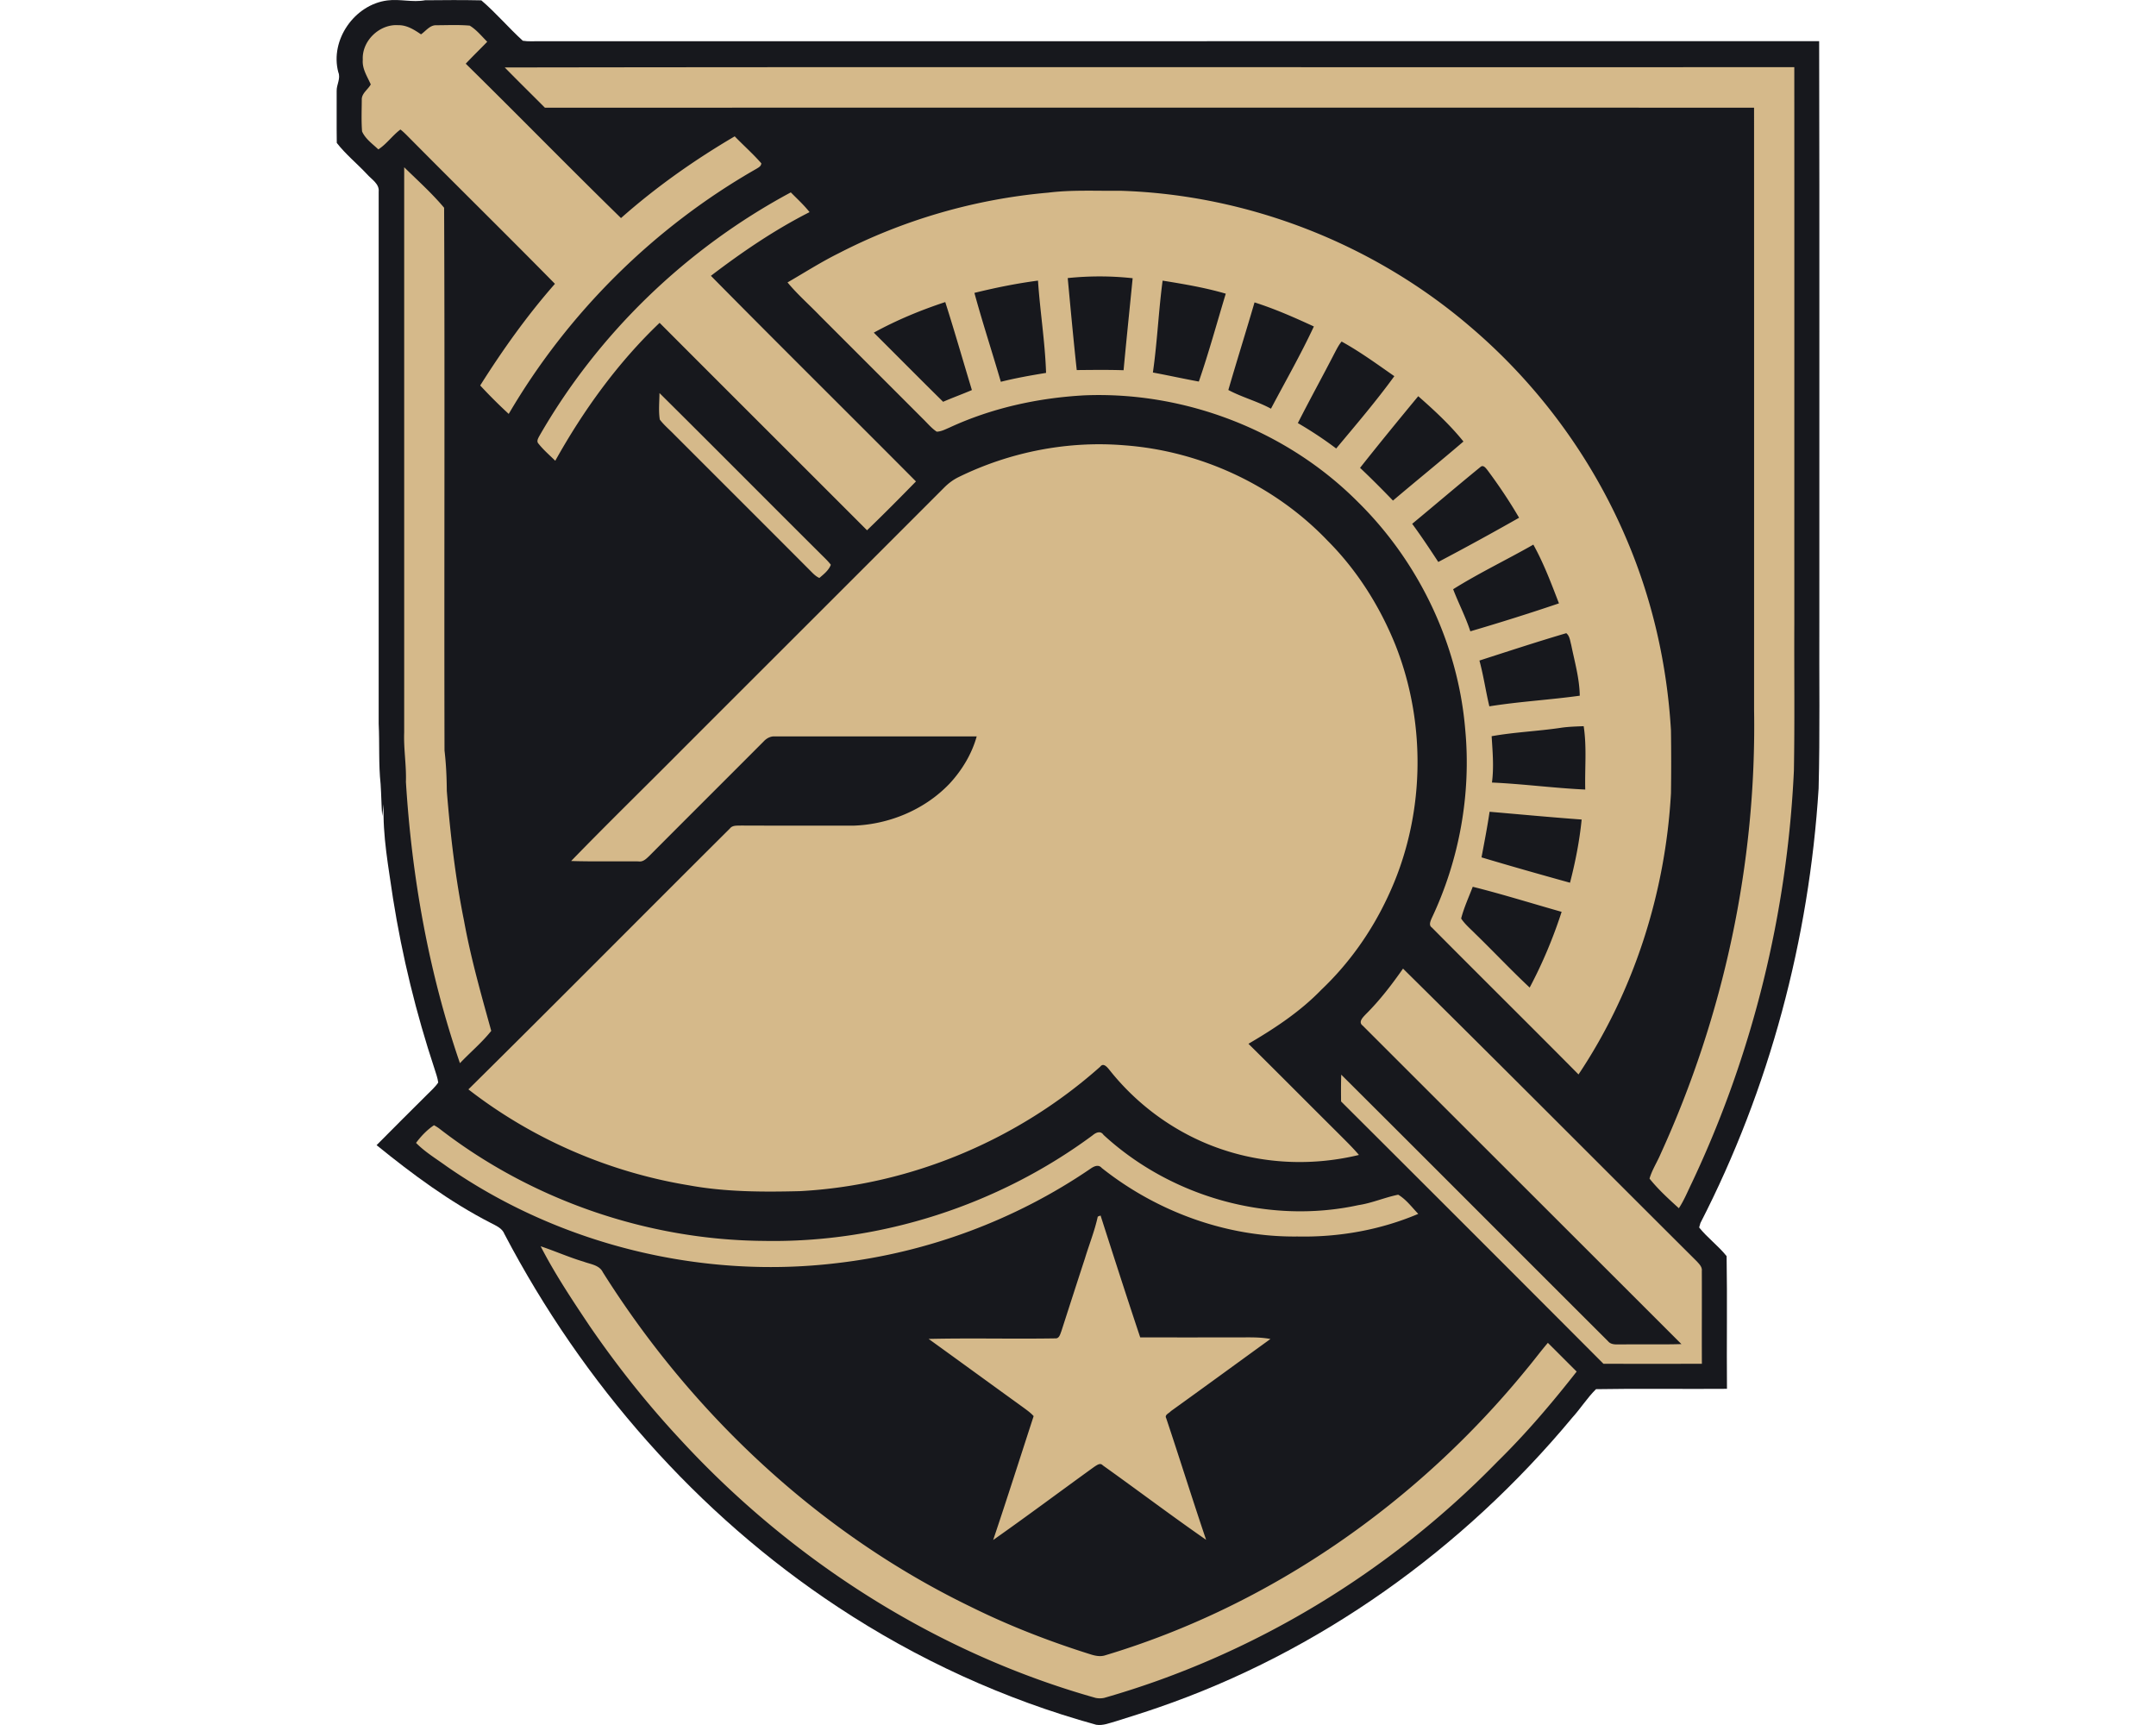
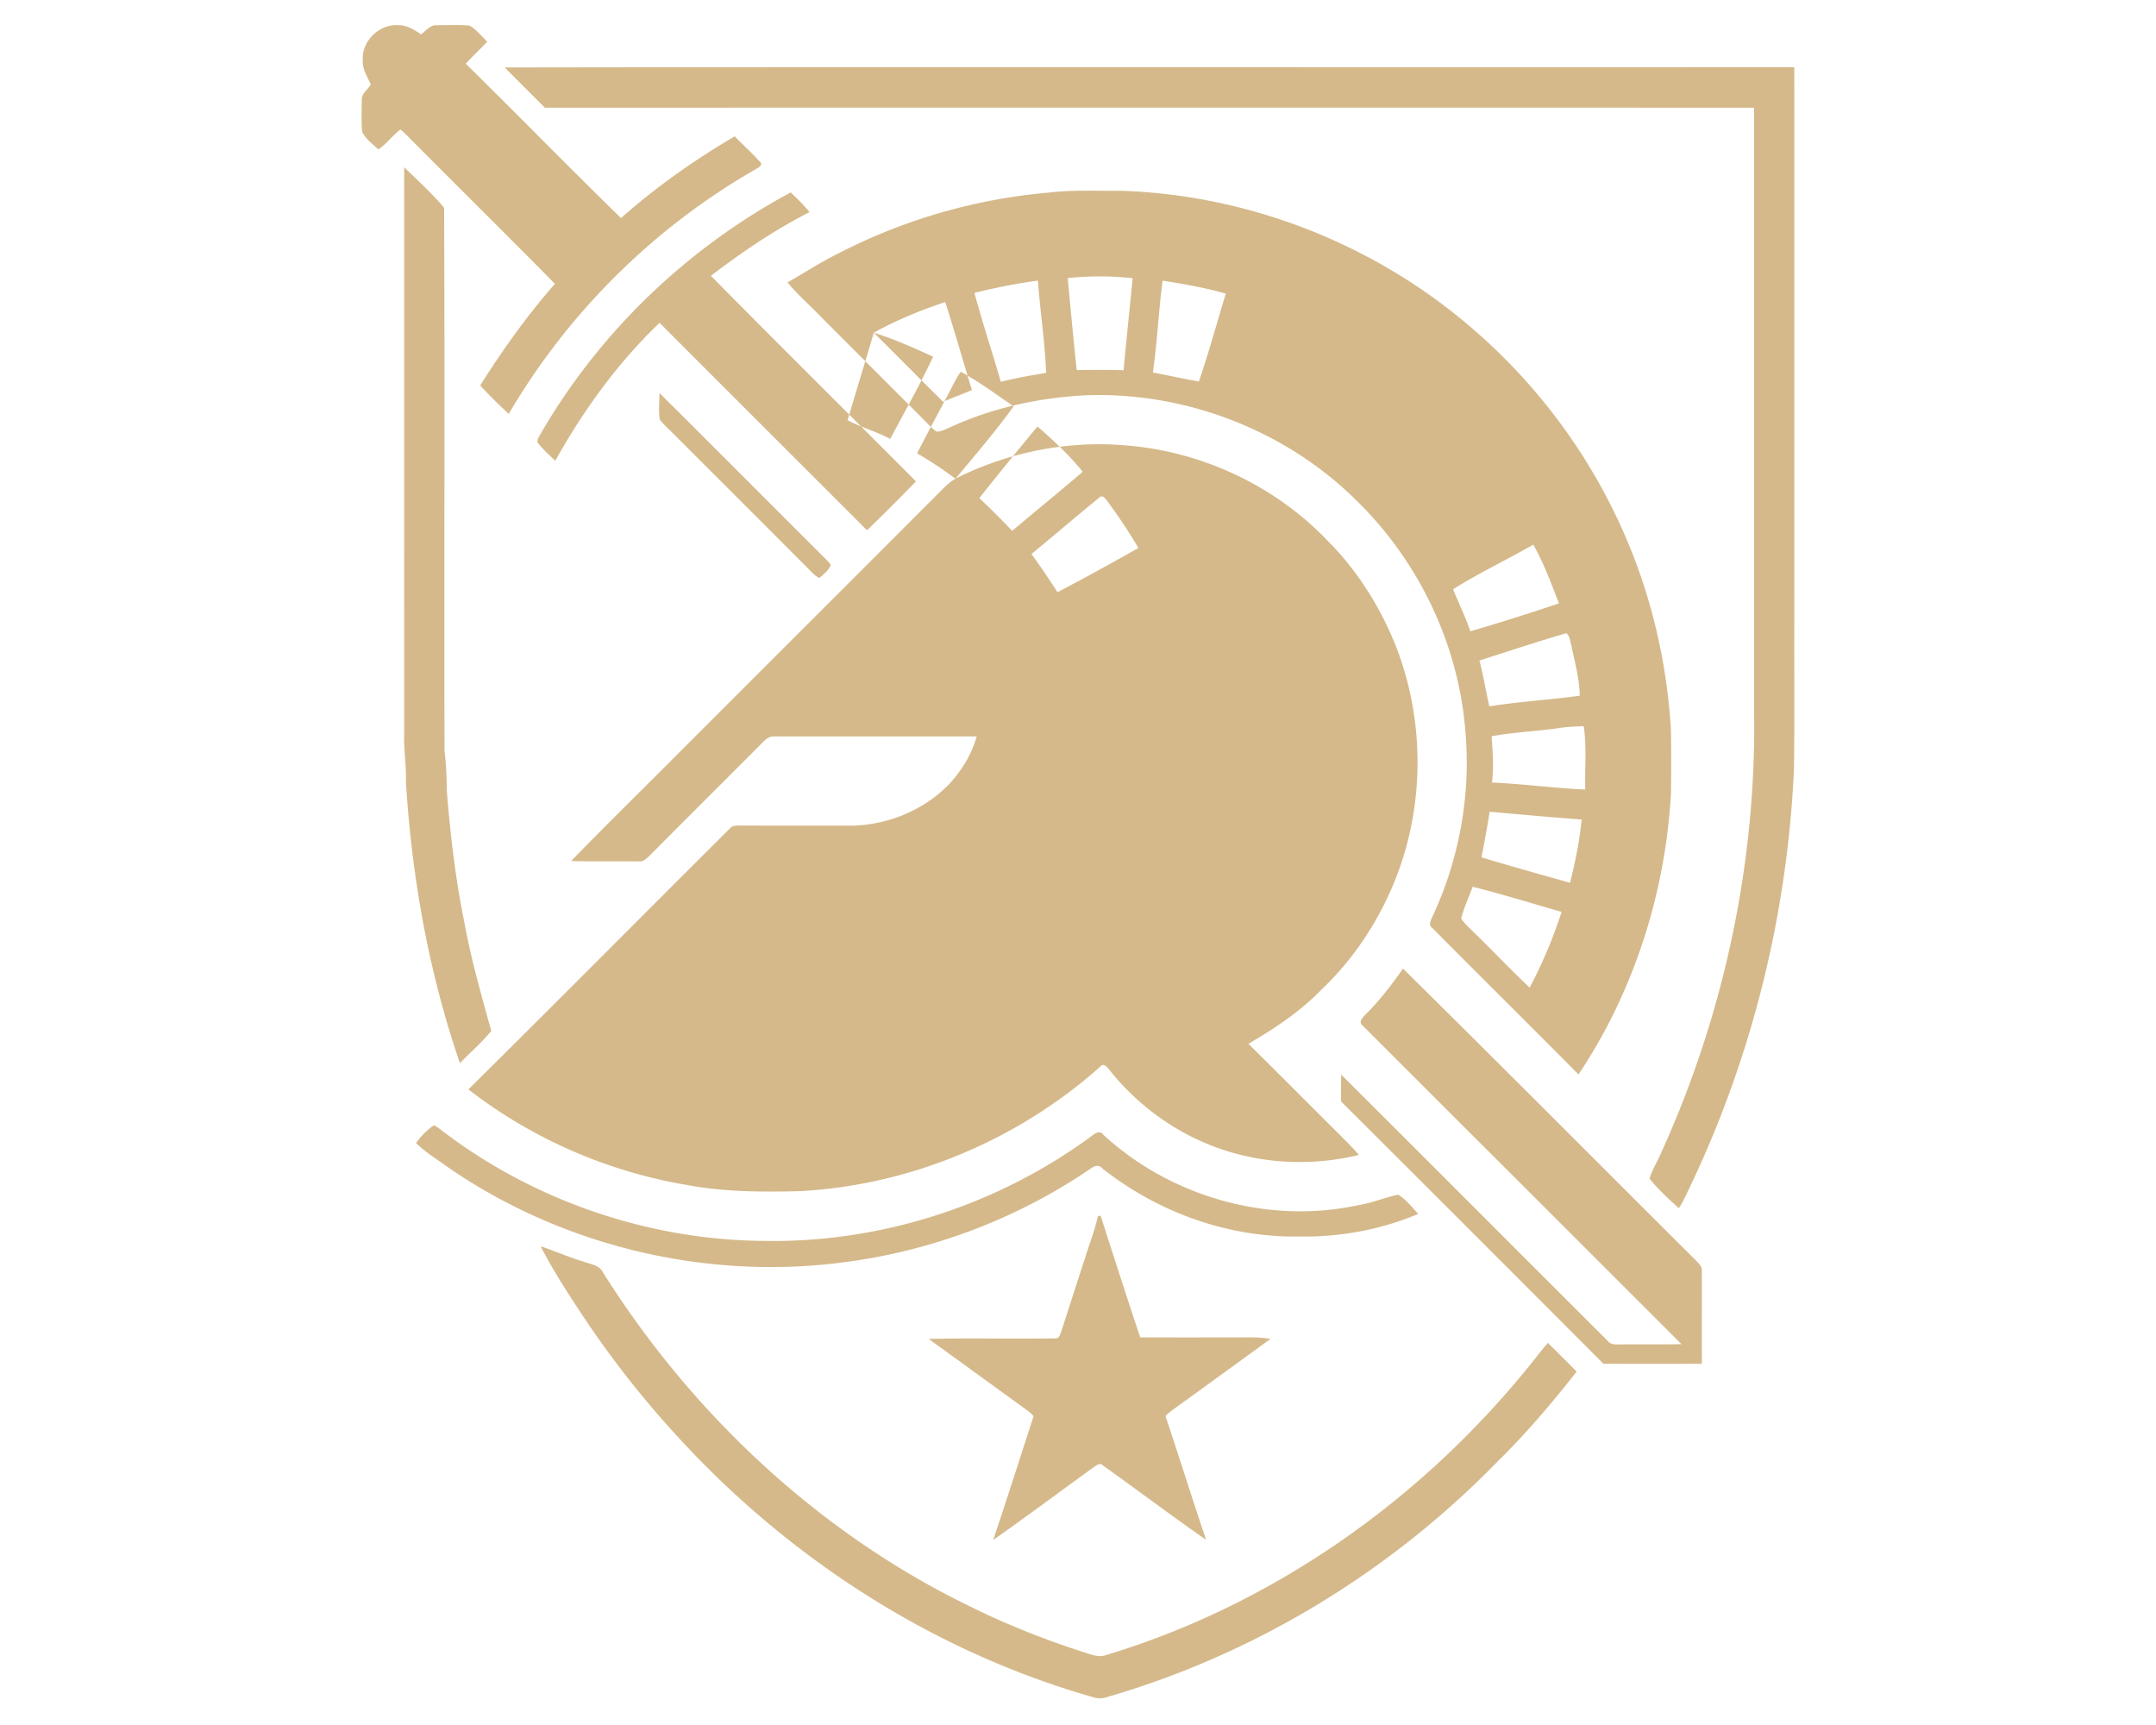
<svg xmlns="http://www.w3.org/2000/svg" xml:space="preserve" width="2000" height="1600" style="shape-rendering:geometricPrecision;text-rendering:geometricPrecision;image-rendering:optimizeQuality;fill-rule:evenodd;clip-rule:evenodd">
-   <path d="M313.82 66.97C305.88 37.1 328.86 4.32 359.25.41c11.71-1.56 23.38 2.01 35.03-.17 17.39-.17 34.82-.31 52.21.08 13.62 11.59 25.23 25.44 38.48 37.47 5.09.87 10.31.33 15.47.43 395.68-.08 791.38.09 1187.08-.06.43 179.77.06 359.57.18 539.37-.24 51.29.63 102.6-.68 153.87-8.78 139.84-45.53 278.26-109.64 403.02-.31 1.02-.89 3.08-1.18 4.1 7.67 9.59 17.78 16.99 25.48 26.6.68 40.98-.05 82.04.33 123.06-40.5.33-81.02-.4-121.49.33-8.2 8.11-14.36 18.01-22.11 26.52-101.07 121.6-234.32 217.34-384.2 268.84-12.88 4.51-25.94 8.51-38.94 12.63-5.99 1.64-12.02 4.28-18.36 3.28-85.06-23.44-166.28-60.67-239.87-109.34-130.54-86.12-236.56-207.46-309.05-345.72-2.1-5.62-7.94-7.84-12.81-10.44-38.13-19.57-72.67-45.2-105.85-72.11 15.41-15.54 30.91-31.04 46.45-46.45 3.7-3.75 7.77-7.24 10.73-11.63-.56-4.39-2.14-8.51-3.43-12.69-17.04-51.48-29.98-104.33-38.48-157.89-4.18-29.06-9.8-58.24-8.68-87.69-.5 3.68-.87 7.36-1.39 11.04-.73-9.86-.79-19.74-1.46-29.6-1.99-18.63-.89-37.4-1.79-56.09-.02-164.41-.04-328.81 0-493.23.82-7.51-6.65-11.53-10.92-16.46-9.17-9.75-19.74-18.38-27.95-28.91-.25-16.04-.02-32.07-.11-48.11-.22-5.95 3.96-11.54 1.52-17.49z" style="fill:#17181d;fill-rule:nonzero" />
-   <path d="M972.62 178.66c22.09-2.72 44.39-1.45 66.58-1.72 118.75 3.6 235.6 49.36 325.61 126.9 61.98 52.93 111.65 120.28 143.62 195.29 24.23 56.33 38 116.98 41.62 178.13.29 19.47.29 38.94.02 58.43-5.14 92.39-34.28 183.81-85.76 260.89-45.15-45.59-90.83-90.69-136.01-136.24-3.06-2.06-1.43-5.61-.37-8.3 25.83-54.33 36.94-115.77 31.26-175.65-6.66-79.27-43.06-155.3-99.72-211-66.01-66.2-160.36-102.56-253.67-98.69-43.02 2.37-85.89 11.77-125.07 29.91-3.79 1.6-7.57 3.68-11.8 3.78-4.91-3.26-8.67-7.94-12.89-12.02-31.87-31.93-63.8-63.77-95.68-95.7-9.9-10.26-20.72-19.7-29.81-30.72 15.75-9.09 31.08-18.93 47.38-27 60.41-31.2 126.97-50.4 194.69-56.29zm-471.08 977.31c13.4 4.47 26.34 10.26 39.92 14.29 6.32 2.41 14.54 3.02 17.82 9.88 82.85 131.56 200.72 242.2 341.08 310.13 35.8 17.76 73.18 32.22 111.28 44.2 4.12 1.29 8.59 2.27 12.9 1.1 153.94-46.07 291.09-142.12 392.22-266.4 6.49-7.78 12.52-15.94 19.12-23.63 8.94 8.84 17.78 17.78 26.71 26.64-22.93 29.23-47.03 57.62-73.59 83.64-100.01 102.71-226.72 179.61-364.67 219.02-2.64.56-5.28.56-7.9.04-147.68-41.53-281.72-127.15-385.41-239.76-30.68-32.92-58.72-68.28-84.15-105.37-16.04-23.98-32.12-48.09-45.33-73.78zm516.8-27.54c.65-.25 1.95-.75 2.6-.99 12.11 37.73 24.23 75.48 36.79 113.06 29.19.02 58.37.02 87.53 0 11.09.11 22.28-.64 33.26 1.46-30.8 22.3-61.48 44.76-92.37 66.93-1.54 1.92-6.07 3.39-4.37 6.45 12.58 37.55 24.34 75.4 37.06 112.9-32.32-22.44-63.75-46.19-95.78-69.03-2.49-2.77-5.47-.23-7.86 1.23-31.35 22.59-62.28 45.78-93.89 67.97 12.85-38.19 25.06-76.59 37.54-114.9-2.72-3.06-6.09-5.43-9.34-7.84-29.39-21.22-58.67-42.58-88.06-63.77 39.08-.92 78.2.14 117.29-.5 3.91.37 4.7-3.85 5.82-6.62 7.3-22.65 14.6-45.3 21.99-67.91 3.89-12.83 8.96-25.31 11.79-38.44zm-632.4-68.35c4.66-6.26 10.15-12.04 16.66-16.39 1.72.92 3.39 1.96 4.97 3.14 85.4 66.17 192.88 103.32 300.87 104.15 108.76 2.04 217.72-33.26 305.12-97.93 3.07-2.6 7.36-4.55 10.1-.41 62.51 57.61 153.24 83.3 236.48 65.16 12.65-1.89 24.44-7.17 36.9-9.67 7.42 4.41 12.67 11.63 18.59 17.79-35.25 14.99-73.88 21.79-112.13 20.98-65.46.79-130.35-22.98-181.46-63.56-3.18-3.72-7.44-1.44-10.71.85-69.53 47.43-150.74 77.56-234.31 87.32-126.42 15.33-258.11-16.99-362.73-89.73-9.61-6.99-19.99-13.19-28.35-21.7zm915.57-161.67c91.29 90.1 181.71 181.12 272.61 271.62 2.22 2.48 5.01 5.12 4.57 8.8.13 28.71-.1 57.41.06 86.11-30.43.11-60.88.09-91.31.02a113958.83 113958.83 0 0 0-243.4-243.33c-.08-8.28-.12-16.58.15-24.84 82.61 82.24 164.88 164.86 247.43 247.17 3.29 4.05 8.78 2.8 13.34 3.05 18.26-.27 36.54.23 54.8-.31-98.52-98.44-197.1-196.91-295.61-295.36-4.59-3.41.32-7.9 2.9-10.67 12.93-12.85 24.02-27.37 34.46-42.26zM889.38 442.45c47.24-23.15 100.8-33.74 153.25-29.45 70.97 5.13 139.8 37.06 188.97 88.58 27.4 27.46 48.49 60.97 62.94 96.89 29.46 74.5 27.09 161.16-7.3 233.63-14.97 32.07-35.79 61.5-61.5 85.92-19.64 20.32-43.37 35.94-67.62 50.13 27.56 27.23 54.82 54.74 82.3 82.05 6.85 6.89 13.88 13.65 20.2 21.05-40.96 9.93-84.6 8.72-124.7-4.38-41.81-13.5-79.12-39.77-106.45-74.11-2.04-2.52-5.76-7.47-8.8-3.42-76.54 68.21-176.34 110.12-278.82 115.49-34.32.85-68.85.81-102.76-5.41-74.13-12.15-145.24-42.87-204.58-88.98 81.22-80.27 161.61-161.43 242.56-241.97 2.52-3.25 6.83-2.56 10.45-2.75 34.77.15 69.53.06 104.29.09 33.09-1.13 66-14.83 88.98-38.88 11.54-12.48 20.65-27.43 25.23-43.87-62.38-.04-124.78-.02-187.18-.02-4.03-.27-7.72 1.71-10.4 4.62-35.3 35.42-70.76 70.68-106.04 106.14-2.81 2.69-5.9 5.91-10.19 5.16-20.8-.19-41.6.29-62.4-.35 34.2-35.24 69.41-69.52 104-104.38 80.77-80.78 161.64-161.47 242.36-242.3 3.87-3.82 8.28-7.11 13.21-9.48zm-277.62-77.88c50.09 49.65 99.76 99.74 149.76 149.49 3.16 3.17 6.49 6.2 9.2 9.78-1.96 5.18-6.56 8.74-10.63 12.23-2.27-.96-4.16-2.54-5.91-4.2-42.91-43.08-85.99-86.01-128.96-129.02-4.41-4.56-9.36-8.62-13.17-13.71-1.26-8.11-.37-16.39-.29-24.57zm-111.59 40.11c54.56-95.33 136.68-174.35 233.42-226.24 5.88 5.99 12.17 11.68 17.39 18.32-32.45 16.47-62.63 37.04-91.52 59.07 63.04 63.92 126.94 127.03 190.23 190.72-14.93 15.29-29.99 30.49-45.4 45.3-64.11-64.15-128.36-128.19-192.42-192.4-38.88 37.07-70.66 81.14-96.79 127.94-5.2-5.16-10.83-9.92-15.39-15.68-2.22-2.17-.68-4.83.48-7.03zM374.95 155.14c12.55 12.29 25.75 24.13 37.03 37.56.73 167.78-.04 335.61.37 503.41 1.48 12.46 2.02 25 2.13 37.56 3.28 40.33 7.94 80.64 15.97 120.35 6.26 34.55 15.89 68.37 25.25 102.15-8.65 10.88-19.47 19.88-29.04 29.97-28.95-84.03-44.65-172.39-50.12-260.98.54-15.31-2.19-30.45-1.61-45.71.05-174.77-.02-349.55.02-524.31zm93.29-92.56c398.74-.65 797.5-.02 1196.23-.31.08 171.74-.02 343.49.02 515.26-.21 45.75.42 91.51-.39 137.25-6.14 131.94-38.13 262.75-94.6 382.2-3.89 7.97-7.22 16.27-12.11 23.69-9.54-8.63-19.17-17.43-27.22-27.47 2.3-8.01 6.96-15.06 10.21-22.7 58.76-128.64 89.09-270.39 86.78-411.86 0-186.26.04-372.5-.02-558.77-373.89-.02-747.76-.08-1121.64.04-12.4-12.45-24.96-24.77-37.26-37.33zm-131.7-7.14c-.98-17.53 15.51-33.28 32.9-32.09 7.93-.15 14.81 4.2 21.11 8.51 4.48-3.08 8.2-8.63 14.15-8.45 10.34-.02 20.74-.54 31.03.36 6.35 3.86 11.05 9.79 16.25 14.97-6.6 6.82-13.44 13.42-19.93 20.34 48.28 47.45 95.58 95.91 144.02 143.19 32.47-28.76 68.1-53.87 105.48-75.81 8.13 8.4 16.95 16.18 24.67 25-.09 2.74-2.58 3.91-4.6 5.16-94.66 54.01-174.62 133.26-229.7 227.3-9.17-8.43-17.99-17.25-26.47-26.38 20.84-33.03 43.55-64.93 69.34-94.28-44.97-45.72-90.75-90.67-135.88-136.24-2.37-2.39-4.77-4.83-7.45-6.89-7.4 5.51-12.73 13.4-20.49 18.45-5.39-5.12-12.06-9.75-15.1-16.68-.75-9.69-.33-19.43-.27-29.14-.35-6.1 5.68-9.57 8.34-14.44-3.22-7.34-8.11-14.45-7.4-22.88zm653.93 202.49c2.66 28.46 5.28 56.91 8.36 85.32 14.48-.12 28.95-.33 43.45.15 2.64-28.48 5.62-56.89 8.42-85.34-20-2.19-40.2-2.21-60.23-.13zm-86.57 13.73c7.53 27.66 16.51 54.93 24.52 82.47 13.83-3.49 27.89-5.95 41.96-8.26-.94-28.66-5.58-57.01-7.49-85.59-19.89 2.6-39.52 6.6-58.99 11.38zm174.59-11.36c-3.78 28.31-4.95 56.91-9.02 85.22 14.22 2.64 28.39 5.78 42.62 8.38 9.25-26.83 16.74-54.33 24.98-81.51-19.18-5.62-38.88-8.92-58.58-12.09zm-267.92 48.24c21.44 21.34 42.72 42.87 64.31 64.13 8.8-3.85 17.87-7.08 26.69-10.88-8.26-27.21-16.06-54.54-24.71-81.62-22.84 7.53-45.2 16.78-66.29 28.37zm353.18-28.06c-7.92 27.12-16.41 54.1-24.29 81.24 12.69 6.79 26.85 10.43 39.54 17.35 13.37-25.35 27.68-50.27 39.79-76.27-17.99-8.28-36.13-16.33-55.04-22.32zm74.4 46.76c-11.23 21.8-23.1 43.3-34.21 65.17 12.27 7.17 24.19 14.99 35.55 23.58 18.38-22 37.08-43.87 53.95-67.08-16.02-11.15-31.8-22.69-48.9-32.11-2.66 3.12-4.47 6.84-6.39 10.44zm23.49 106.7c10.46 9.86 20.57 20.03 30.53 30.37 21.68-18.39 43.81-36.28 65.38-54.79-12.46-15.47-27.06-28.97-41.94-42.03-18.18 21.98-36.27 44.07-53.97 66.45zm111.61-.73c-21.26 17.33-42.12 35.16-63.25 52.65 8.48 11.5 16.37 23.42 24.21 35.38 25.21-13.27 50.19-26.96 74.96-41.02-8.86-15.2-18.68-29.85-29.18-43.95-1.54-1.95-4.04-5.61-6.74-3.06zM1348 546.53c5.03 13.11 11.58 25.63 15.95 39.04 27.56-8.09 55-16.72 82.2-25.93-7.13-18.5-14.1-37.13-23.75-54.48-24.65 14.06-50.38 26.31-74.4 41.37zm24.38 66.15c3.82 13.99 5.84 28.39 9.21 42.47 27.79-4.45 55.99-5.99 83.87-9.86-.25-16.04-4.77-31.51-7.93-47.13-1.08-3.77-1.31-8.24-4.59-10.86-27 7.95-53.77 16.76-80.56 25.38zm75.29 62.42c-21.26 3.16-42.8 3.97-63.96 7.76.88 14.31 2.19 28.66.29 42.97 28.89 1.29 57.64 5.18 86.55 6.51-.52-19.59 1.54-39.35-1.47-58.78-7.16.31-14.34.46-21.41 1.54zm-65.87 77.83c-2.1 14.17-4.83 28.23-7.49 42.31 27.27 8.17 54.66 15.91 82.1 23.52 4.97-19.26 8.84-38.81 10.79-58.61-28.51-2.1-56.95-4.76-85.4-7.22zm-26.38 99.01c3.52 5.39 8.55 9.5 13.03 14.08 17.01 16.49 33.23 33.8 50.54 49.98 11.92-22.48 21.8-46.03 29.64-70.24-27.48-7.76-54.77-16.33-82.45-23.25-3.72 9.73-8.15 19.32-10.76 29.43z" style="fill:#d5b98a;fill-rule:nonzero" />
+   <path d="M972.62 178.66c22.09-2.72 44.39-1.45 66.58-1.72 118.75 3.6 235.6 49.36 325.61 126.9 61.98 52.93 111.65 120.28 143.62 195.29 24.23 56.33 38 116.98 41.62 178.13.29 19.47.29 38.94.02 58.43-5.14 92.39-34.28 183.81-85.76 260.89-45.15-45.59-90.83-90.69-136.01-136.24-3.06-2.06-1.43-5.61-.37-8.3 25.83-54.33 36.94-115.77 31.26-175.65-6.66-79.27-43.06-155.3-99.72-211-66.01-66.2-160.36-102.56-253.67-98.69-43.02 2.37-85.89 11.77-125.07 29.91-3.79 1.6-7.57 3.68-11.8 3.78-4.91-3.26-8.67-7.94-12.89-12.02-31.87-31.93-63.8-63.77-95.68-95.7-9.9-10.26-20.72-19.7-29.81-30.72 15.75-9.09 31.08-18.93 47.38-27 60.41-31.2 126.97-50.4 194.69-56.29zm-471.08 977.31c13.4 4.47 26.34 10.26 39.92 14.29 6.32 2.41 14.54 3.02 17.82 9.88 82.85 131.56 200.72 242.2 341.08 310.13 35.8 17.76 73.18 32.22 111.28 44.2 4.12 1.29 8.59 2.27 12.9 1.1 153.94-46.07 291.09-142.12 392.22-266.4 6.49-7.78 12.52-15.94 19.12-23.63 8.94 8.84 17.78 17.78 26.71 26.64-22.93 29.23-47.03 57.62-73.59 83.64-100.01 102.71-226.72 179.61-364.67 219.02-2.64.56-5.28.56-7.9.04-147.68-41.53-281.72-127.15-385.41-239.76-30.68-32.92-58.72-68.28-84.15-105.37-16.04-23.98-32.12-48.09-45.33-73.78zm516.8-27.54c.65-.25 1.95-.75 2.6-.99 12.11 37.73 24.23 75.48 36.79 113.06 29.19.02 58.37.02 87.53 0 11.09.11 22.28-.64 33.26 1.46-30.8 22.3-61.48 44.76-92.37 66.93-1.54 1.92-6.07 3.39-4.37 6.45 12.58 37.55 24.34 75.4 37.06 112.9-32.32-22.44-63.75-46.19-95.78-69.03-2.49-2.77-5.47-.23-7.86 1.23-31.35 22.59-62.28 45.78-93.89 67.97 12.85-38.19 25.06-76.59 37.54-114.9-2.72-3.06-6.09-5.43-9.34-7.84-29.39-21.22-58.67-42.58-88.06-63.77 39.08-.92 78.2.14 117.29-.5 3.91.37 4.7-3.85 5.82-6.62 7.3-22.65 14.6-45.3 21.99-67.91 3.89-12.83 8.96-25.31 11.79-38.44zm-632.4-68.35c4.66-6.26 10.15-12.04 16.66-16.39 1.72.92 3.39 1.96 4.97 3.14 85.4 66.17 192.88 103.32 300.87 104.15 108.76 2.04 217.72-33.26 305.12-97.93 3.07-2.6 7.36-4.55 10.1-.41 62.51 57.61 153.24 83.3 236.48 65.16 12.65-1.89 24.44-7.17 36.9-9.67 7.42 4.41 12.67 11.63 18.59 17.79-35.25 14.99-73.88 21.79-112.13 20.98-65.46.79-130.35-22.98-181.46-63.56-3.18-3.72-7.44-1.44-10.71.85-69.53 47.43-150.74 77.56-234.31 87.32-126.42 15.33-258.11-16.99-362.73-89.73-9.61-6.99-19.99-13.19-28.35-21.7zm915.57-161.67c91.29 90.1 181.71 181.12 272.61 271.62 2.22 2.48 5.01 5.12 4.57 8.8.13 28.71-.1 57.41.06 86.11-30.43.11-60.88.09-91.31.02a113958.83 113958.83 0 0 0-243.4-243.33c-.08-8.28-.12-16.58.15-24.84 82.61 82.24 164.88 164.86 247.43 247.17 3.29 4.05 8.78 2.8 13.34 3.05 18.26-.27 36.54.23 54.8-.31-98.52-98.44-197.1-196.91-295.61-295.36-4.59-3.41.32-7.9 2.9-10.67 12.93-12.85 24.02-27.37 34.46-42.26zM889.38 442.45c47.24-23.15 100.8-33.74 153.25-29.45 70.97 5.13 139.8 37.06 188.97 88.58 27.4 27.46 48.49 60.97 62.94 96.89 29.46 74.5 27.09 161.16-7.3 233.63-14.97 32.07-35.79 61.5-61.5 85.92-19.64 20.32-43.37 35.94-67.62 50.13 27.56 27.23 54.82 54.74 82.3 82.05 6.85 6.89 13.88 13.65 20.2 21.05-40.96 9.93-84.6 8.72-124.7-4.38-41.81-13.5-79.12-39.77-106.45-74.11-2.04-2.52-5.76-7.47-8.8-3.42-76.54 68.21-176.34 110.12-278.82 115.49-34.32.85-68.85.81-102.76-5.41-74.13-12.15-145.24-42.87-204.58-88.98 81.22-80.27 161.61-161.43 242.56-241.97 2.52-3.25 6.83-2.56 10.45-2.75 34.77.15 69.53.06 104.29.09 33.09-1.13 66-14.83 88.98-38.88 11.54-12.48 20.65-27.43 25.23-43.87-62.38-.04-124.78-.02-187.18-.02-4.03-.27-7.72 1.71-10.4 4.62-35.3 35.42-70.76 70.68-106.04 106.14-2.81 2.69-5.9 5.91-10.19 5.16-20.8-.19-41.6.29-62.4-.35 34.2-35.24 69.41-69.52 104-104.38 80.77-80.78 161.64-161.47 242.36-242.3 3.87-3.82 8.28-7.11 13.21-9.48zm-277.62-77.88c50.09 49.65 99.76 99.74 149.76 149.49 3.16 3.17 6.49 6.2 9.2 9.78-1.96 5.18-6.56 8.74-10.63 12.23-2.27-.96-4.16-2.54-5.91-4.2-42.91-43.08-85.99-86.01-128.96-129.02-4.41-4.56-9.36-8.62-13.17-13.71-1.26-8.11-.37-16.39-.29-24.57zm-111.59 40.11c54.56-95.33 136.68-174.35 233.42-226.24 5.88 5.99 12.17 11.68 17.39 18.32-32.45 16.47-62.63 37.04-91.52 59.07 63.04 63.92 126.94 127.03 190.23 190.72-14.93 15.29-29.99 30.49-45.4 45.3-64.11-64.15-128.36-128.19-192.42-192.4-38.88 37.07-70.66 81.14-96.79 127.94-5.2-5.16-10.83-9.92-15.39-15.68-2.22-2.17-.68-4.83.48-7.03zM374.95 155.14c12.55 12.29 25.75 24.13 37.03 37.56.73 167.78-.04 335.61.37 503.41 1.48 12.46 2.02 25 2.13 37.56 3.28 40.33 7.94 80.64 15.97 120.35 6.26 34.55 15.89 68.37 25.25 102.15-8.65 10.88-19.47 19.88-29.04 29.97-28.95-84.03-44.65-172.39-50.12-260.98.54-15.31-2.19-30.45-1.61-45.71.05-174.77-.02-349.55.02-524.31zm93.29-92.56c398.74-.65 797.5-.02 1196.23-.31.08 171.74-.02 343.49.02 515.26-.21 45.75.42 91.51-.39 137.25-6.14 131.94-38.13 262.75-94.6 382.2-3.89 7.97-7.22 16.27-12.11 23.69-9.54-8.63-19.17-17.43-27.22-27.47 2.3-8.01 6.96-15.06 10.21-22.7 58.76-128.64 89.09-270.39 86.78-411.86 0-186.26.04-372.5-.02-558.77-373.89-.02-747.76-.08-1121.64.04-12.4-12.45-24.96-24.77-37.26-37.33zm-131.7-7.14c-.98-17.53 15.51-33.28 32.9-32.09 7.93-.15 14.81 4.2 21.11 8.51 4.48-3.08 8.2-8.63 14.15-8.45 10.34-.02 20.74-.54 31.03.36 6.35 3.86 11.05 9.79 16.25 14.97-6.6 6.82-13.44 13.42-19.93 20.34 48.28 47.45 95.58 95.91 144.02 143.19 32.47-28.76 68.1-53.87 105.48-75.81 8.13 8.4 16.95 16.18 24.67 25-.09 2.74-2.58 3.91-4.6 5.16-94.66 54.01-174.62 133.26-229.7 227.3-9.17-8.43-17.99-17.25-26.47-26.38 20.84-33.03 43.55-64.93 69.34-94.28-44.97-45.72-90.75-90.67-135.88-136.24-2.37-2.39-4.77-4.83-7.45-6.89-7.4 5.51-12.73 13.4-20.49 18.45-5.39-5.12-12.06-9.75-15.1-16.68-.75-9.69-.33-19.43-.27-29.14-.35-6.1 5.68-9.57 8.34-14.44-3.22-7.34-8.11-14.45-7.4-22.88zm653.93 202.49c2.66 28.46 5.28 56.91 8.36 85.32 14.48-.12 28.95-.33 43.45.15 2.64-28.48 5.62-56.89 8.42-85.34-20-2.19-40.2-2.21-60.23-.13zm-86.57 13.73c7.53 27.66 16.51 54.93 24.52 82.47 13.83-3.49 27.89-5.95 41.96-8.26-.94-28.66-5.58-57.01-7.49-85.59-19.89 2.6-39.52 6.6-58.99 11.38zm174.59-11.36c-3.78 28.31-4.95 56.91-9.02 85.22 14.22 2.64 28.39 5.78 42.62 8.38 9.25-26.83 16.74-54.33 24.98-81.51-19.18-5.62-38.88-8.92-58.58-12.09zm-267.92 48.24c21.44 21.34 42.72 42.87 64.31 64.13 8.8-3.85 17.87-7.08 26.69-10.88-8.26-27.21-16.06-54.54-24.71-81.62-22.84 7.53-45.2 16.78-66.29 28.37zc-7.92 27.12-16.41 54.1-24.29 81.24 12.69 6.79 26.85 10.43 39.54 17.35 13.37-25.35 27.68-50.27 39.79-76.27-17.99-8.28-36.13-16.33-55.04-22.32zm74.4 46.76c-11.23 21.8-23.1 43.3-34.21 65.17 12.27 7.17 24.19 14.99 35.55 23.58 18.38-22 37.08-43.87 53.95-67.08-16.02-11.15-31.8-22.69-48.9-32.11-2.66 3.12-4.47 6.84-6.39 10.44zm23.49 106.7c10.46 9.86 20.57 20.03 30.53 30.37 21.68-18.39 43.81-36.28 65.38-54.79-12.46-15.47-27.06-28.97-41.94-42.03-18.18 21.98-36.27 44.07-53.97 66.45zm111.61-.73c-21.26 17.33-42.12 35.16-63.25 52.65 8.48 11.5 16.37 23.42 24.21 35.38 25.21-13.27 50.19-26.96 74.96-41.02-8.86-15.2-18.68-29.85-29.18-43.95-1.54-1.95-4.04-5.61-6.74-3.06zM1348 546.53c5.03 13.11 11.58 25.63 15.95 39.04 27.56-8.09 55-16.72 82.2-25.93-7.13-18.5-14.1-37.13-23.75-54.48-24.65 14.06-50.38 26.31-74.4 41.37zm24.38 66.15c3.82 13.99 5.84 28.39 9.21 42.47 27.79-4.45 55.99-5.99 83.87-9.86-.25-16.04-4.77-31.51-7.93-47.13-1.08-3.77-1.31-8.24-4.59-10.86-27 7.95-53.77 16.76-80.56 25.38zm75.29 62.42c-21.26 3.16-42.8 3.97-63.96 7.76.88 14.31 2.19 28.66.29 42.97 28.89 1.29 57.64 5.18 86.55 6.51-.52-19.59 1.54-39.35-1.47-58.78-7.16.31-14.34.46-21.41 1.54zm-65.87 77.83c-2.1 14.17-4.83 28.23-7.49 42.31 27.27 8.17 54.66 15.91 82.1 23.52 4.97-19.26 8.84-38.81 10.79-58.61-28.51-2.1-56.95-4.76-85.4-7.22zm-26.38 99.01c3.52 5.39 8.55 9.5 13.03 14.08 17.01 16.49 33.23 33.8 50.54 49.98 11.92-22.48 21.8-46.03 29.64-70.24-27.48-7.76-54.77-16.33-82.45-23.25-3.72 9.73-8.15 19.32-10.76 29.43z" style="fill:#d5b98a;fill-rule:nonzero" />
</svg>